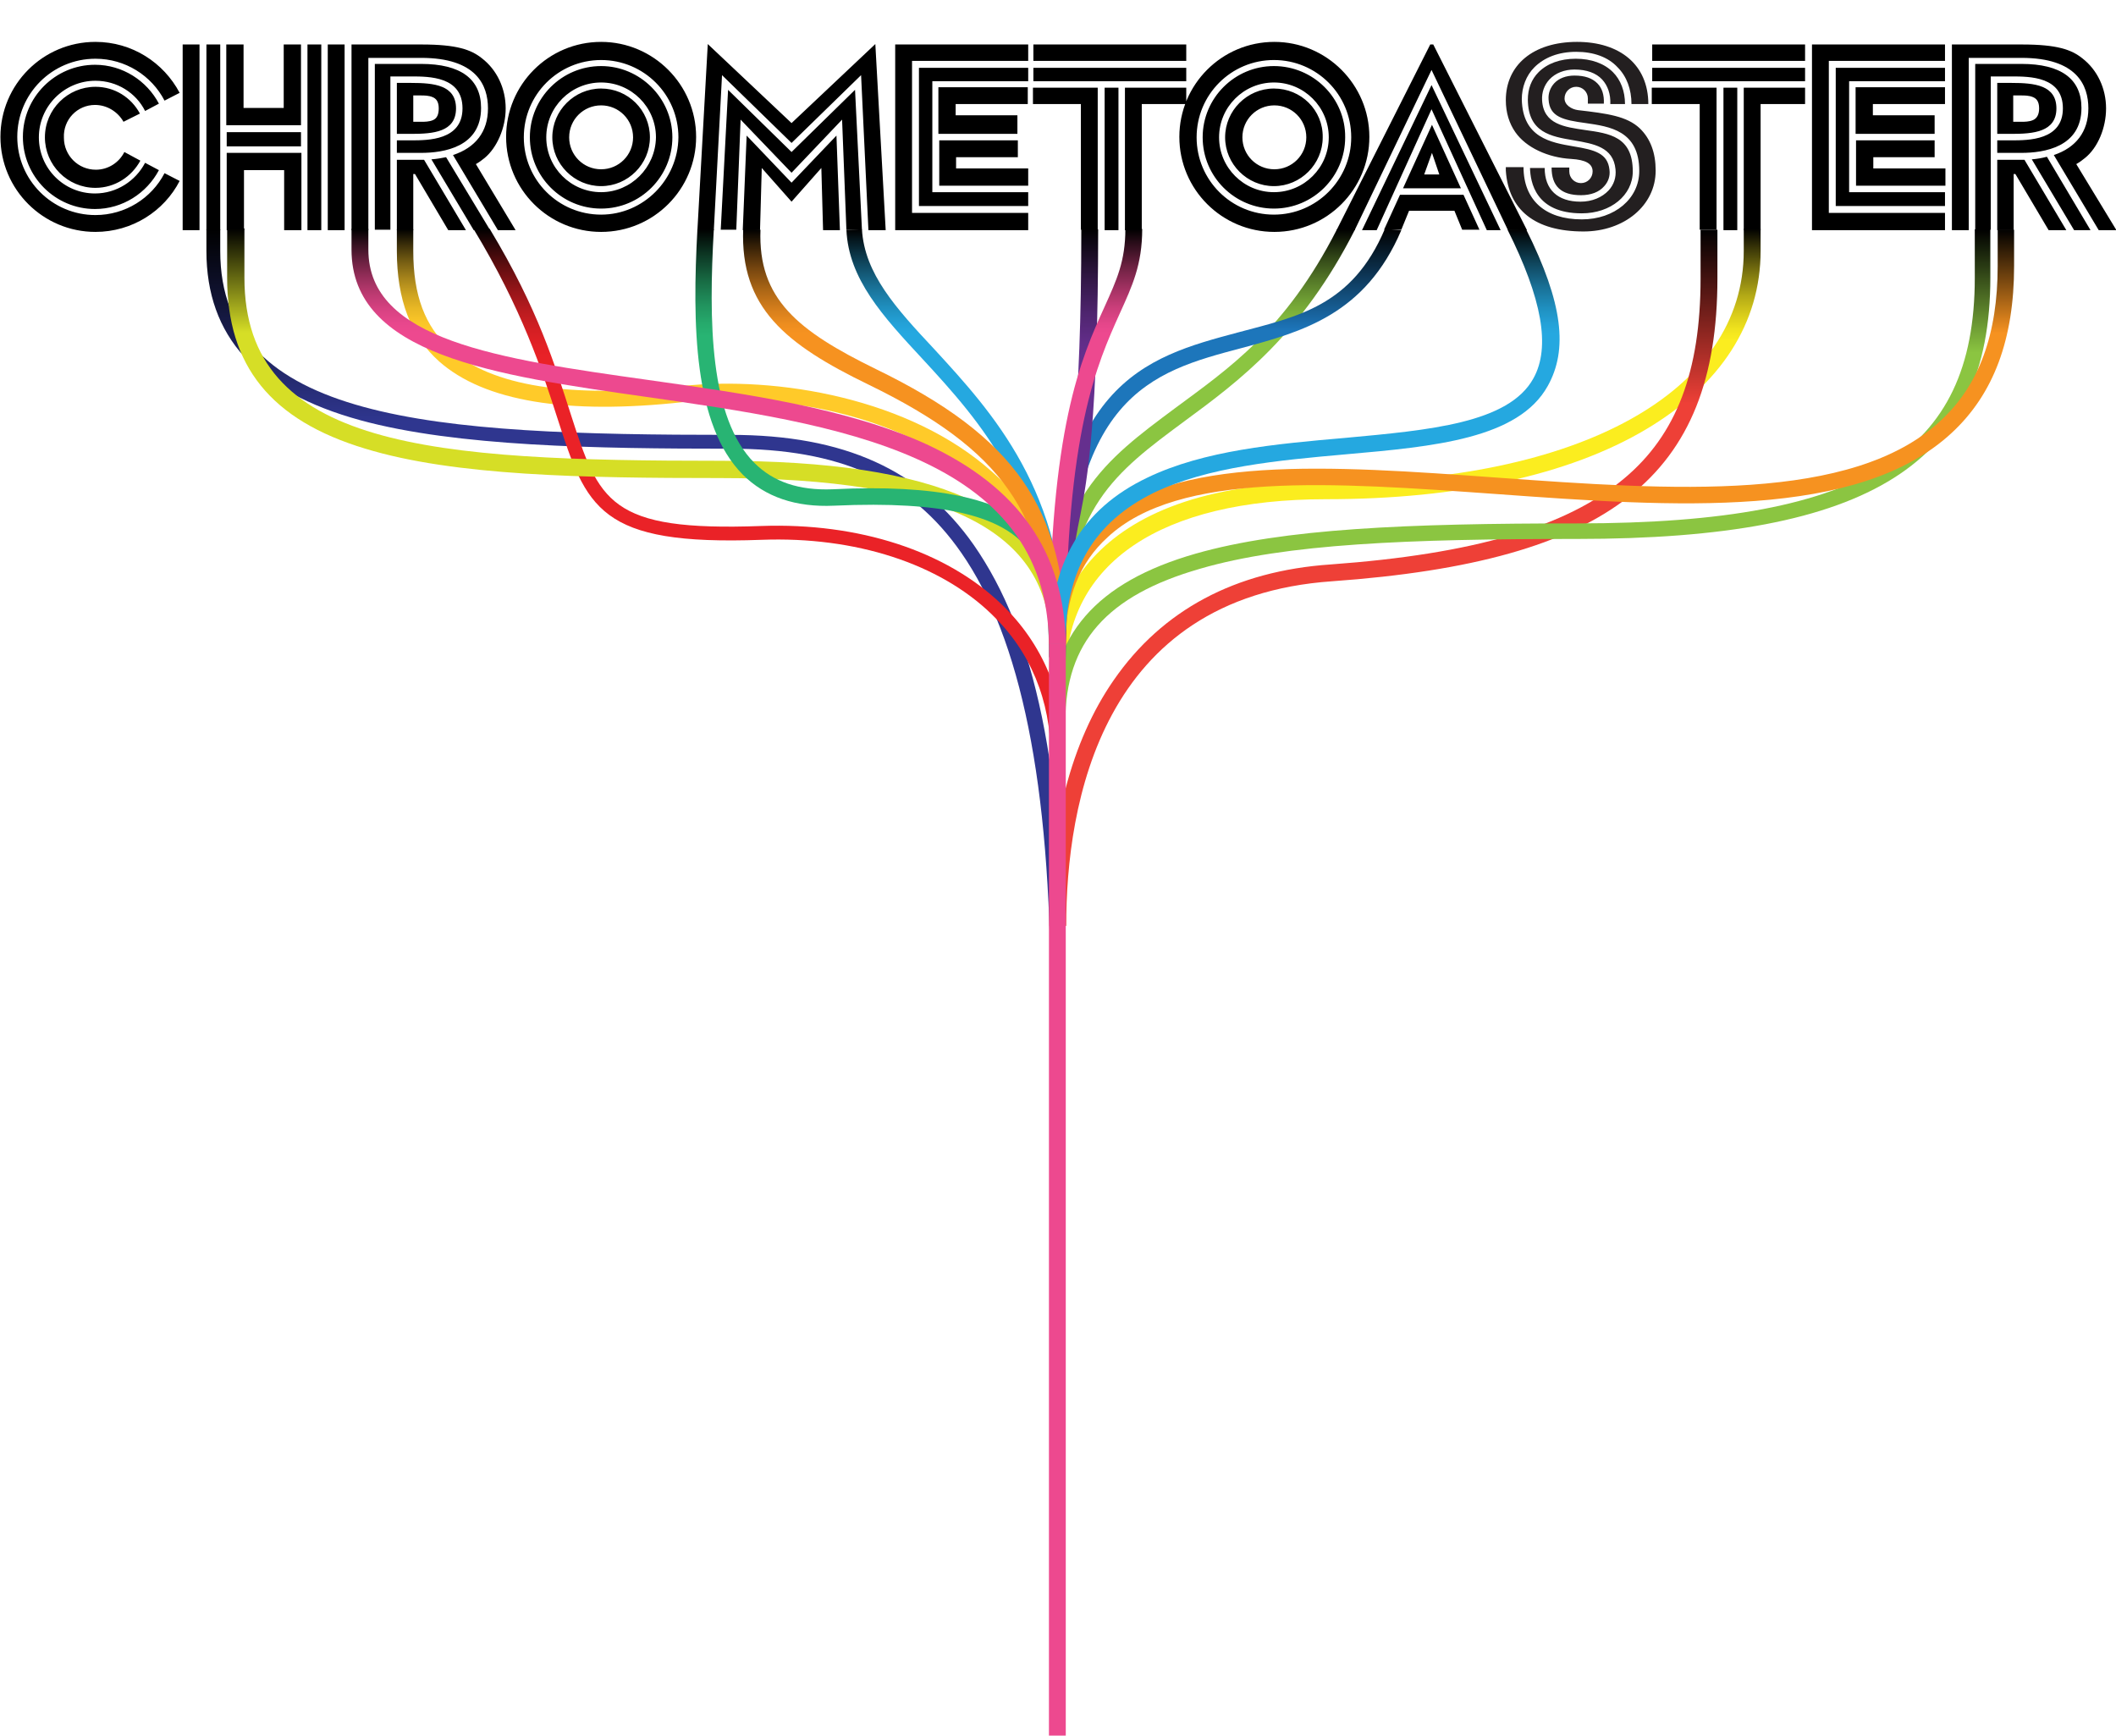
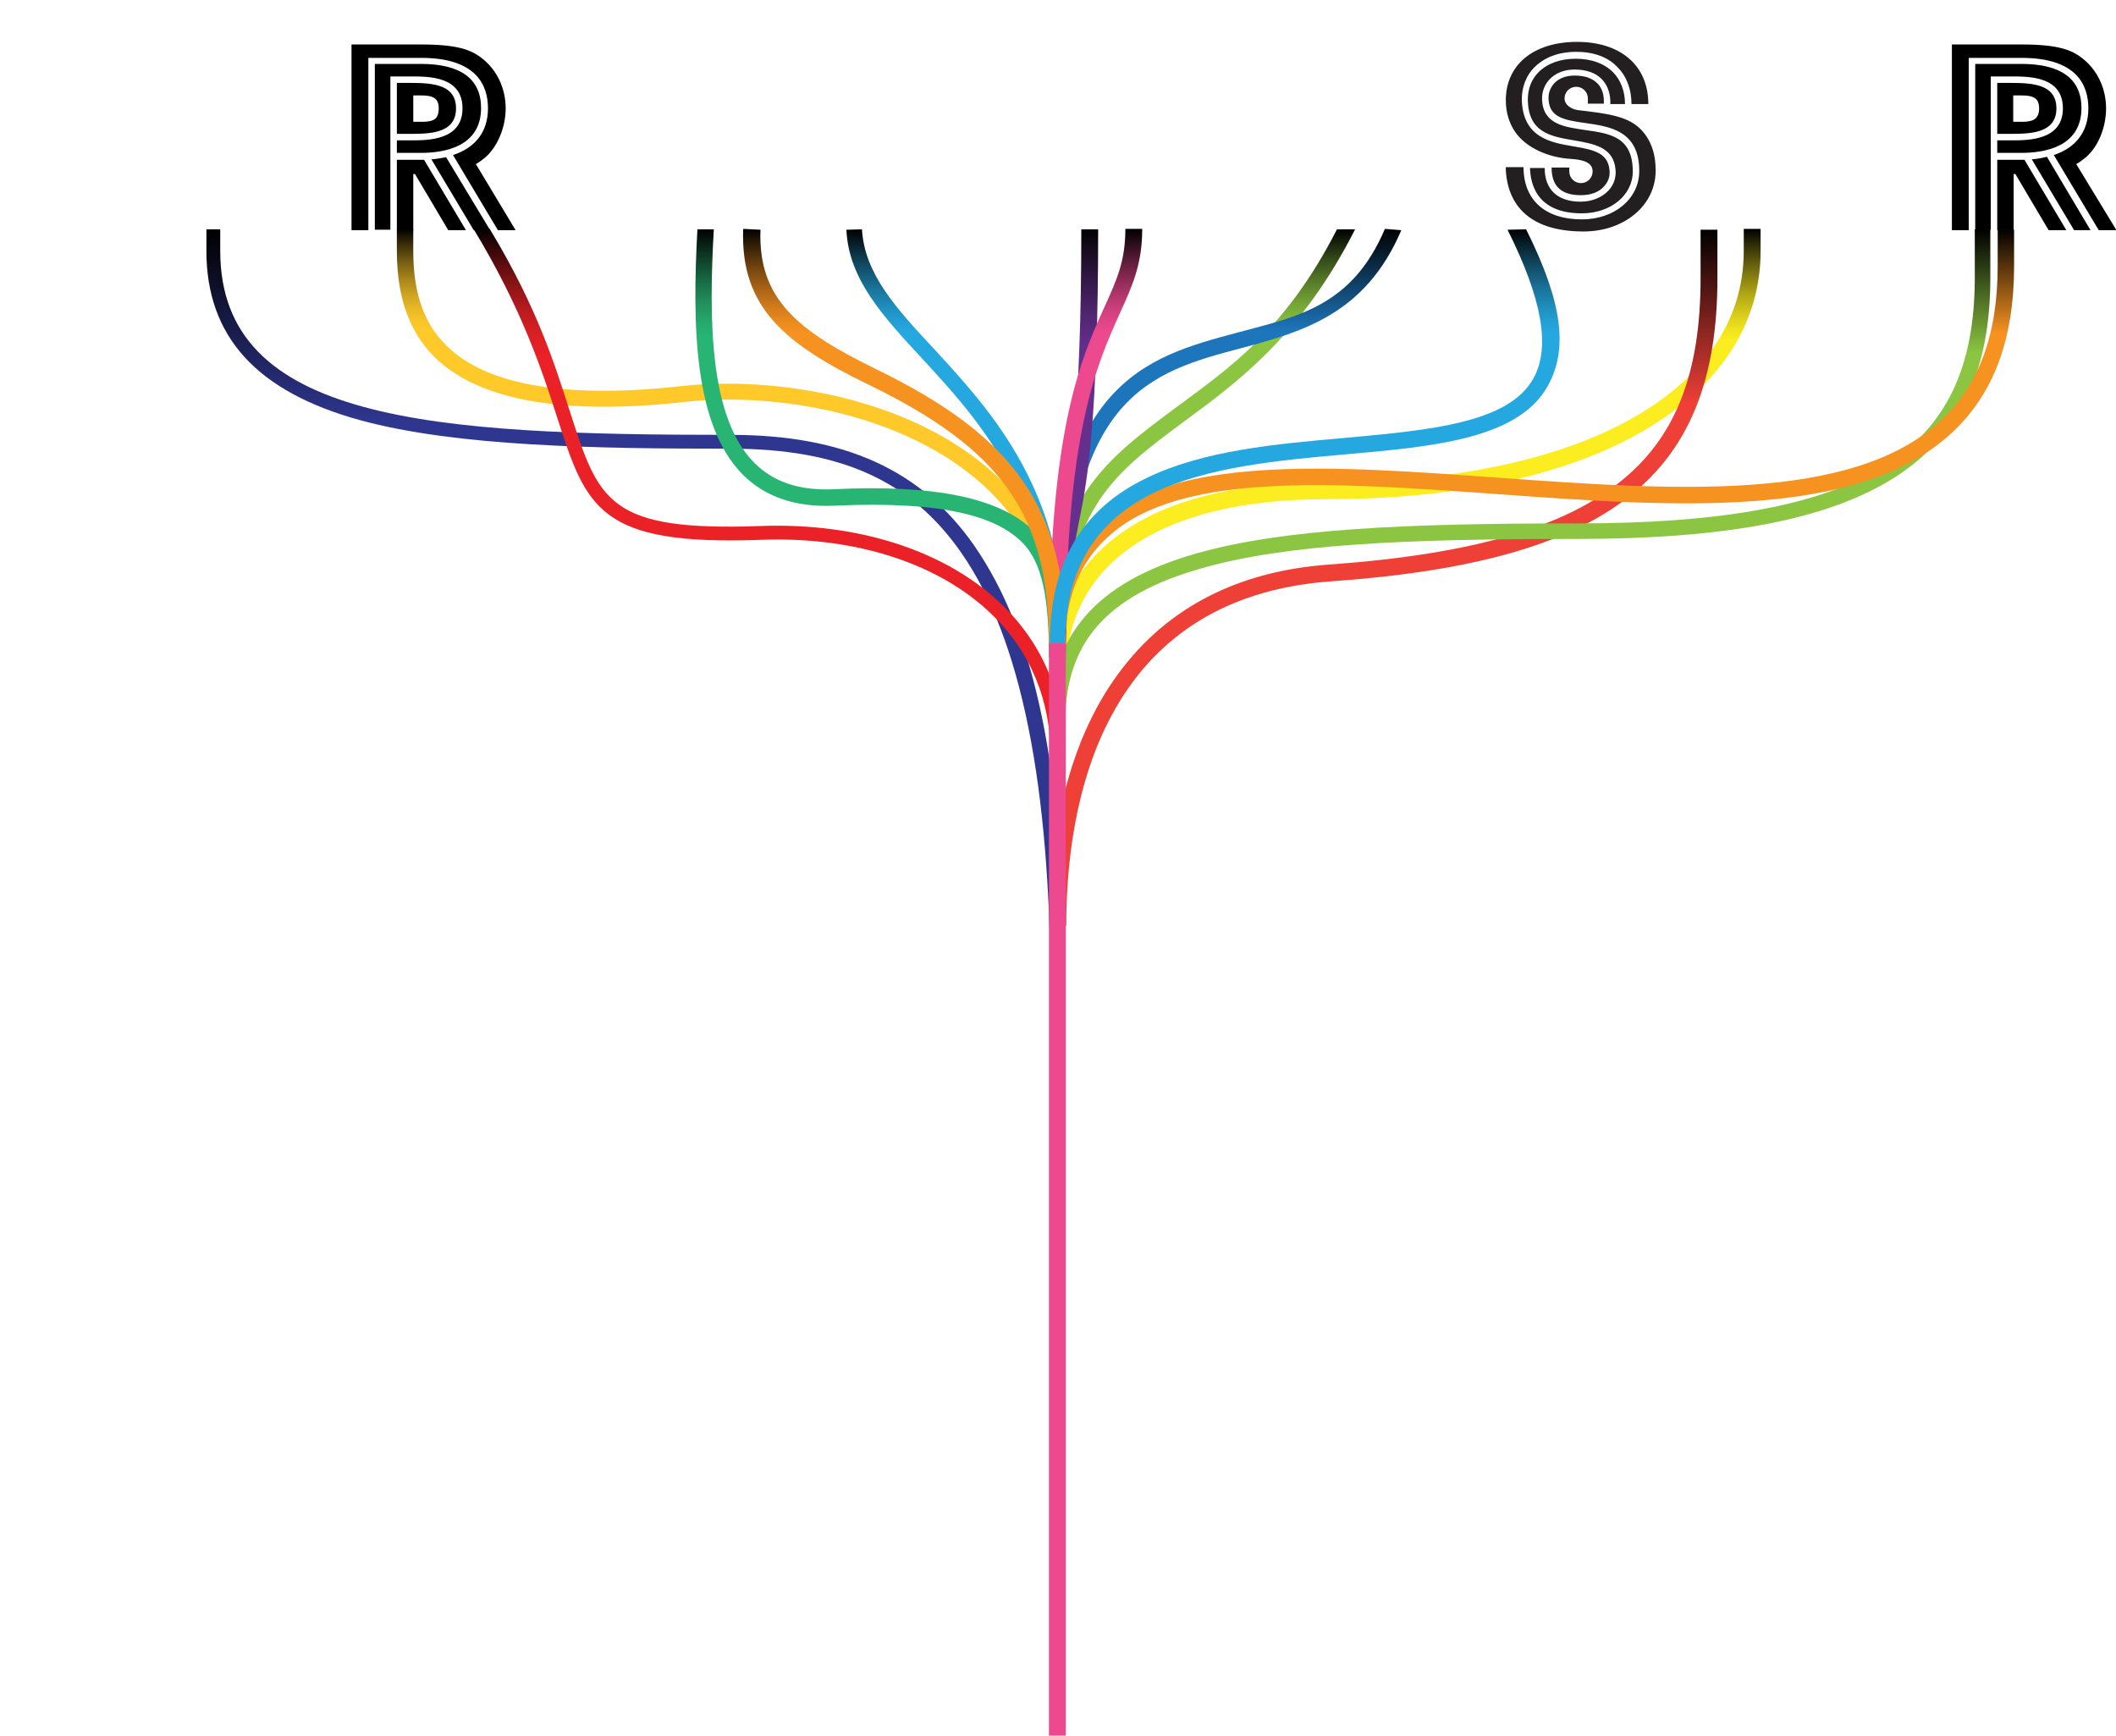
<svg xmlns="http://www.w3.org/2000/svg" viewBox="0 0 490 401.9" enable-background="new 0 0 490 401.9">
  <style type="text/css">.st0{fill:#231F20;} .st1{fill:url(#SVGID_1_);} .st2{fill:url(#SVGID_2_);} .st3{fill:url(#SVGID_3_);} .st4{fill:url(#SVGID_4_);} .st5{fill:url(#SVGID_5_);} .st6{fill:url(#SVGID_6_);} .st7{fill:url(#SVGID_7_);} .st8{fill:url(#SVGID_8_);} .st9{fill:url(#SVGID_9_);} .st10{fill:url(#SVGID_10_);} .st11{fill:url(#SVGID_11_);} .st12{fill:url(#SVGID_12_);} .st13{fill:url(#SVGID_13_);} .st14{fill:url(#SVGID_14_);} .st15{fill:url(#SVGID_15_);} .st16{fill:url(#SVGID_16_);} .st17{fill:url(#SVGID_17_);} .st18{fill:#ED498F;}</style>
-   <path d="M22 24.3c2.8 0 5.3 1.6 6.6 3.9l3.8-1.9c-2-3.7-5.8-6.2-10.3-6.2-6.4 0-11.7 5.2-11.7 11.7 0 6.4 5.2 11.7 11.7 11.7 4.5 0 8.4-2.6 10.4-6.3l-3.7-2c-1.2 2.4-3.7 4.1-6.6 4.1-4.1 0-7.4-3.3-7.4-7.4-.2-4.2 3.1-7.6 7.2-7.6zm14.8-.3c-2.8-5.3-8.4-9-14.8-9-9.2 0-16.7 7.5-16.7 16.7S12.8 48.4 22 48.4c6.4 0 12-3.7 14.8-9l-3.2-1.7c-2.2 4.2-6.6 7.1-11.6 7.1-7.2 0-13-5.8-13-13s5.9-13.1 13.1-13.1c5 0 9.4 2.8 11.5 7l3.2-1.7zm1.3 16.1c-3 5.8-9.1 9.7-16 9.7-10 0-18.1-8.1-18.1-18.1 0-10 8.1-18.1 18.1-18.1 6.9 0 13 3.9 16 9.7l3.5-1.8c-3.7-7-11-11.8-19.5-11.8-12.2 0-22 9.9-22 22 0 12.2 9.9 22 22 22 8.5 0 15.9-4.8 19.5-11.8l-3.5-1.8zM139.2 20.5c-6.2 0-11.3 5.1-11.3 11.3 0 6.2 5.1 11.3 11.3 11.3 6.2 0 11.3-5.1 11.3-11.3 0-6.3-5.1-11.3-11.3-11.3zm0 18.7c-4.1 0-7.4-3.3-7.4-7.4 0-4.1 3.3-7.4 7.4-7.4 4.1 0 7.4 3.3 7.4 7.4 0 4.1-3.3 7.4-7.4 7.4zm0-23.9c-9.1 0-16.5 7.4-16.5 16.5s7.4 16.5 16.5 16.5 16.5-7.4 16.5-16.5-7.5-16.5-16.5-16.5zm0 29.2c-7 0-12.7-5.7-12.7-12.7 0-7 5.7-12.7 12.7-12.7 7 0 12.7 5.7 12.7 12.7-.1 7-5.8 12.7-12.7 12.7zm0-34.8c-12.2 0-22 9.9-22 22 0 12.2 9.9 22 22 22 12.2 0 22-9.9 22-22s-9.9-22-22-22zm0 40c-9.9 0-17.9-8-17.9-17.9 0-9.9 8-17.9 17.9-17.9 9.9 0 17.9 8 17.9 17.9-.1 9.8-8.1 17.9-17.9 17.9zM295 20.5c-6.2 0-11.3 5.1-11.3 11.3 0 6.2 5.1 11.3 11.3 11.3 6.2 0 11.3-5.1 11.3-11.3.1-6.3-5-11.3-11.3-11.3zm.1 18.7c-4.1 0-7.4-3.3-7.4-7.4 0-4.1 3.3-7.4 7.4-7.4 4.1 0 7.4 3.3 7.4 7.4 0 4.1-3.3 7.4-7.4 7.4zm-.1-23.9c-9.1 0-16.5 7.4-16.5 16.5s7.4 16.5 16.5 16.5 16.5-7.4 16.5-16.5c.1-9.1-7.4-16.5-16.5-16.5zm0 29.2c-7 0-12.7-5.7-12.7-12.7 0-7 5.7-12.7 12.7-12.7 7 0 12.7 5.7 12.7 12.7 0 7-5.7 12.7-12.7 12.7zm.1-34.8c-12.2 0-22 9.9-22 22 0 12.2 9.9 22 22 22 12.2 0 22-9.9 22-22s-9.9-22-22-22zm-.1 40c-9.9 0-17.9-8-17.9-17.9 0-9.9 8-17.9 17.9-17.9 9.9 0 17.9 8 17.9 17.9 0 9.8-8 17.9-17.9 17.9zM183.3 35.2l-14.7-14.4-1.7 32.4h3.6l1-25.5L183.3 40 195 27.7l1 25.5h3.6L198 20.8l-14.7 14.4zm0-2.1l16.1-15.7 1.7 35.9h4l-2.4-43.1-19.4 18.3-19.4-18.3-2.4 43.1h3.8l1.9-35.9 16.1 15.7zm0 9.2l-10.4-10.9-.9 21.9h4l.4-14.4 6.9 7.8 6.9-7.8.4 14.4h3.9l-.8-21.9-10.4 10.9zM52.5 35.4v17.9h4V39.4h9.3v13.9h4V35.4H52.5zM69.7 29V10.3h-4V25h-9.3V10.3h-4V29h17.3zM47.8 10.3v43H51v-43h-3.2zm-5.5 0v43h3.9v-43h-3.9zm10.2 23.6h17.2v-3.3H52.5v3.3zm23.4-23.6v43h3.9v-43h-3.9zm-4.7 0v43h3.2v-43h-3.2zM255.8 53.3h3.2v-33h-3.2v33zm-16.5-29.2h11v29.1h3.9V20.3h-15v3.8zm21.2 29.2h3.9V24.1h10.3v-3.8h-14.2v33zm-21.2-34.5h35.4v-3.1h-35.4v3.1zm0-8.5v3.8h35.4v-3.8h-35.4zM399.1 53.3h3.2v-33h-3.2v33zm-16.5-29.2h11v29.1h3.9V20.3h-15v3.8zm21.2 29.2h3.9V24.1H418v-3.8h-14.2v33zm-21.2-34.5H418v-3.1h-35.4v3.1zm0-8.5v3.8H418v-3.8h-35.4zM338.3 43.6l-6.7-14.7-6.7 14.7h13.4zm-5-3.2h-3.5l1.8-5 1.7 5zm-9.1 4.7l-3.7 8.1h4l1.8-4.4h10.5l1.8 4.4h4l-3.7-8.1h-14.7zm-8.8 8.2h3.4l12.7-28 12.8 28h3.2l-16-33.6-16.1 33.6zm33.8 0h4.4l-21.7-43h-.7l-21.7 43h4.2l17.8-37.1 17.7 37.1zM207.3 10.3v43h30.8v-4h-26.9V14.1h26.9v-3.8h-30.8zM217.4 43h20.7v-4h-16.7v-2.6h14.3v-3.9h-18.2V43zm0-12h18.2v-4.3h-14.3v-2.6H238v-3.9h-20.7V31zm-4.6 16.7h25.3v-3.2h-22.2V18.8h22.2v-3.1h-25.3v32zM419.6 10.3v43h30.8v-4h-26.9V14.1h26.9v-3.8h-30.8zM429.8 43h20.7v-4h-16.7v-2.6H448v-3.9h-18.2V43zm0-12H448v-4.3h-14.3v-2.6h16.7v-3.9h-20.7V31zm-4.7 16.7h25.3v-3.2h-22.2V18.8h22.2v-3.1h-25.3v32z" />
  <path class="st0" d="M366.3 49.4c6.7 0 11.8-4.2 11.8-9.7 0-8.1-5.4-8.8-11.1-9.6-4.7-.7-9.6-1.3-9.9-6.9-.1-1.8.5-3.5 1.7-4.8 1.4-1.5 3.5-2.3 5.8-2.3 2.8 0 5 .8 6.4 2.3 1.3 1.4 2 3.4 1.9 5.7h3.4c0-3-1-5.6-2.8-7.4-2-2-5-3.1-8.6-3.1-3.6 0-6.6 1.1-8.6 3.1-1.7 1.7-2.5 3.9-2.5 6.4.1 7.6 5.3 8.5 10.7 9.4 4.5.8 9.1 1.5 9.6 6.7.2 1.9-.4 3.6-1.6 4.9-1.5 1.6-3.8 2.6-6.5 2.6-5.3 0-8.3-2.8-8.3-7.8h-3.4c.1 3.2 1.2 10.5 12 10.5zm-.2-4.2c2.3 0 4.2-.7 5.4-2.1.9-1 1.4-2.3 1.2-3.8-.4-3.8-3.4-4.6-8.3-5.4-5.3-.9-11.8-2-12-10.9 0-2.8 1-5.5 2.9-7.4 2.3-2.3 5.6-3.6 9.7-3.6 4 0 7.4 1.2 9.6 3.6 2.1 2.1 3.2 5.1 3.2 8.5h3.9c0-9.1-6.6-14.4-16.5-14.4-10.2 0-16.5 5.4-16.5 13.5 0 2.9.8 5.4 2.2 7.4 2.5 3.6 7.6 5.9 12.9 6.2 3.4.2 5 1.1 5 2.9 0 1.5-1.2 2.7-2.7 2.7-1.5 0-2.7-1.2-2.7-2.7v-.9h-4.1c0 4.3 2.2 6.4 6.8 6.4zm13.6-15.5c-3-2.8-7.4-3.4-14.3-4.2-1.5-.2-3.1-1.2-3.1-2.7 0-1.5 1.2-2.7 2.7-2.7 1.5 0 2.7 1.2 2.7 2.7V24h3.7c.1-2-.4-3.6-1.5-4.7-1.2-1.2-2.9-1.8-5.3-1.8-1.9 0-3.6.6-4.7 1.8-.9 1-1.4 2.3-1.3 3.7.2 4.1 3.4 4.8 8.6 5.5 5.5.8 12.4 1.7 12.4 11.1 0 6.4-5.7 11.2-13.3 11.2-8.5 0-13.5-4.5-13.5-12.1h-4.1v.8c.6 9.1 6.7 14.1 18 14.1 9.4 0 16.7-6 16.7-14.1 0-4.1-1.2-7.4-3.7-9.8z" />
  <path d="M99.9 36.9l9.8 16.4h3.8l-10.2-16.9c-1 .2-2.1.4-3.4.5zm-2.4.1h-5.6v16.3h3.8v-13h.4l7.7 13h4.1L98.2 37h-.7zm0-23.6c12.8 0 15.5 6.3 15.5 11.7 0 5.4-2.9 9.1-8.1 10.8l10.4 17.4h4.1L110.2 38c.7-.4 1.4-.9 2-1.4 2.9-2.4 4.9-7 4.9-11.5 0-4.6-2-8.9-5.5-11.6-2.5-2-5.8-3.2-14-3.2H81.4v43h3.9V13.4h12.2zm-2.3 4.3c4.2 0 11.9 0 11.9 7.4s-8 7.4-11.9 7.4h-3.3v2.9h5.6c5.2 0 13.9-1.3 13.9-10.4 0-6.7-4.7-10.2-13.9-10.2H86.8v38.4h3.6V17.7h4.8zm10.4 7.4c0-5.4-5.1-5.9-10.4-5.9h-3.3V31h3.3c5.1 0 10.4-.4 10.4-5.9zm-9.9-3h1.7c.8 0 1.9 0 2.8.4.7.3 1.4.9 1.4 2.6 0 1.4-.4 2.3-1.3 2.7-.9.4-2 .4-2.6.4h-2v-6.1zM470.5 36.9l9.8 16.4h3.8l-10.1-17c-1.1.3-2.3.5-3.5.6zm-2.4.1h-5.6v16.3h3.8v-13h.4l7.7 13h4.1L468.8 37h-.7zm0-23.6c12.8 0 15.5 6.3 15.5 11.7 0 5.4-2.9 9.1-8 10.8L486 53.3h4.1L480.8 38c.7-.4 1.4-.9 2-1.4 3-2.4 4.9-7 4.9-11.5 0-4.6-2-8.9-5.5-11.6-2.5-2-5.8-3.2-14-3.2H452v43h3.9V13.4h12.2zm-2.3 4.3c4.2 0 11.9 0 11.9 7.4s-8 7.4-11.9 7.4h-3.3v2.9h5.6c5.2 0 13.9-1.3 13.9-10.4 0-6.7-4.7-10.2-13.9-10.2h-10.7v38.4h3.6V17.7h4.8zm10.4 7.4c0-5.4-5.1-5.9-10.4-5.9h-3.3V31h3.3c5 0 10.4-.4 10.4-5.9zm-9.9-3h1.7c.8 0 1.9 0 2.8.4.7.3 1.4.9 1.4 2.6 0 1.4-.5 2.3-1.4 2.7-.9.4-2 .4-2.6.4h-2v-6.1z" />
  <linearGradient id="SVGID_1_" gradientUnits="userSpaceOnUse" x1="147.144" y1="231.086" x2="147.144" y2="53.092">
    <stop offset=".75" stop-color="#2F368F" />
    <stop offset="1" />
  </linearGradient>
  <path class="st1" d="M246.5 231.1h-3.2c0-49.6-6.9-83.3-20.7-103.1-11.6-16.7-28-24.1-53.5-24.1-31.1 0-63.4-.5-85.7-6.6-24-6.6-35.6-19.4-35.6-39.2v-5H51v5c0 39.5 49 42.6 118.2 42.6 26.3 0 44.1 8.1 56.3 25.5 14.1 20.3 21 51.1 21 104.9z" />
  <linearGradient id="SVGID_2_" gradientUnits="userSpaceOnUse" x1="325.313" y1="156.28" x2="325.313" y2="52.959">
    <stop offset=".75" stop-color="#FBED1F" />
    <stop offset=".771" stop-color="#F2E51E" />
    <stop offset=".806" stop-color="#DACD1B" />
    <stop offset=".851" stop-color="#B2A816" />
    <stop offset=".902" stop-color="#7B740F" />
    <stop offset=".96" stop-color="#353207" />
    <stop offset="1" />
  </linearGradient>
  <path class="st2" d="M246.8 156.3h-3.9c0-13.4 6.3-44.6 64.2-44.6 58.8 0 96.7-21 96.7-53.6V53h3.9v5.1c0 16.7-9.2 31-26.5 41.3-17.8 10.6-43.5 16.2-74.1 16.2-38.3 0-60.3 14.8-60.3 40.7z" />
  <linearGradient id="SVGID_3_" gradientUnits="userSpaceOnUse" x1="169.311" y1="147.272" x2="169.311" y2="53.092">
    <stop offset=".75" stop-color="#FFCA29" />
    <stop offset=".774" stop-color="#F9C528" />
    <stop offset=".805" stop-color="#E9B825" />
    <stop offset=".84" stop-color="#CEA321" />
    <stop offset=".878" stop-color="#A8851B" />
    <stop offset=".919" stop-color="#775F13" />
    <stop offset=".961" stop-color="#3D300A" />
    <stop offset="1" />
  </linearGradient>
  <path class="st3" d="M246.7 147.3h-3.8c.4-13.9-5-25.7-15.5-35.2-18.3-16.4-47.9-21.4-69.1-19-27.2 3-46.2-.2-56.6-9.4-6.6-5.9-9.8-14.3-9.8-25.6v-5h3.8v5c0 10.3 2.7 17.5 8.6 22.8 9.5 8.5 27.6 11.4 53.6 8.5 22-2.4 52.9 2.8 72 20 11.4 10.1 17.2 22.8 16.8 37.9z" />
  <linearGradient id="SVGID_4_" gradientUnits="userSpaceOnUse" x1="178.098" y1="175.086" x2="178.098" y2="52.959">
    <stop offset=".75" stop-color="#EA2227" />
    <stop offset=".775" stop-color="#E42126" />
    <stop offset=".808" stop-color="#D41F23" />
    <stop offset=".845" stop-color="#B91B1F" />
    <stop offset=".885" stop-color="#931518" />
    <stop offset=".928" stop-color="#620E10" />
    <stop offset=".972" stop-color="#280607" />
    <stop offset="1" />
  </linearGradient>
  <path class="st4" d="M246.6 175.1h-3.3c0-12.9-4.7-24.3-13.7-32.9-12.1-11.7-31.5-18-53.2-17.2-37.8 1.4-40.6-7.3-47.4-28.4-3.4-10.6-8.2-25.2-19.3-43.5l3.7-.1c11.3 18.7 15.2 31.9 18.7 42.7 6.6 20.5 8.9 27.4 44.2 26.1 22.6-.8 42.8 5.8 55.6 18.1 9.6 9.2 14.7 21.4 14.7 35.2z" />
  <linearGradient id="SVGID_5_" gradientUnits="userSpaceOnUse" x1="278.393" y1="147.272" x2="278.393" y2="53.092">
    <stop offset=".75" stop-color="#8BC541" />
    <stop offset=".776" stop-color="#85BC3E" />
    <stop offset=".818" stop-color="#73A436" />
    <stop offset=".87" stop-color="#577C29" />
    <stop offset=".932" stop-color="#314517" />
    <stop offset="1" />
  </linearGradient>
  <path class="st5" d="M246.7 147.3H243c.3-31.4 13-40.8 29-52.7 12.4-9.2 25.6-18 37.6-41.5h4.2c-12.3 24.3-26.8 35.1-39.6 44.5-15.8 11.7-27.2 20.1-27.5 49.7z" />
  <linearGradient id="SVGID_6_" gradientUnits="userSpaceOnUse" x1="283.744" y1="147.272" x2="283.744" y2="52.959">
    <stop offset=".75" stop-color="#1D76BB" />
    <stop offset="1" />
  </linearGradient>
  <path class="st6" d="M246.7 147.3H243c0-58.7 22.3-64.6 43.6-70.3 13.9-3.7 26.5-6.1 34.1-24l3.8.3c-8.3 19.5-22.9 23.5-37 27.3-20.8 5.5-40.8 10.8-40.8 66.7z" />
  <linearGradient id="SVGID_7_" gradientUnits="userSpaceOnUse" x1="149.61" y1="149.135" x2="149.61" y2="52.959">
    <stop offset=".75" stop-color="#D6DE26" />
    <stop offset="1" />
  </linearGradient>
-   <path class="st7" d="M246.7 149.1h-3.5c0-26.2-24.4-38.4-76.6-38.4-31.5 0-61.4-.5-82-6.8-21.9-6.6-32-19.2-32-39.6V52.9h4v11.4c0 39.5 43.6 42.4 110.1 42.4 25.3 0 44 2.8 57.2 8.7 15.4 7 22.8 18.3 22.8 33.7z" />
  <linearGradient id="SVGID_8_" gradientUnits="userSpaceOnUse" x1="320.264" y1="214.369" x2="320.264" y2="53.122">
    <stop offset=".75" stop-color="#EE4037" />
    <stop offset="1" />
  </linearGradient>
  <path class="st8" d="M246.9 214.4H243c0-23.2 5.1-42.8 14.9-56.9 11.2-16.2 28.1-25.3 50.3-26.8 33-2.4 54.6-8.7 67.9-19.9 12.1-10.1 17.7-24.8 17.7-46.3V53.2h3.9v11.3c0 45.9-25 65.5-89.2 70.1-53.6 3.7-61.6 51.6-61.6 79.8z" />
  <linearGradient id="SVGID_9_" gradientUnits="userSpaceOnUse" x1="352.055" y1="167.145" x2="352.055" y2="53.164">
    <stop offset=".75" stop-color="#8BC541" />
    <stop offset="1" />
  </linearGradient>
  <path class="st9" d="M246.7 167.1h-3.6c0-19.9 10.7-32.3 33.8-38.9 20.3-5.8 48.9-7 88.3-7 34.1 0 56.8-4.3 71.4-13.5 14.1-8.9 20.7-22.7 20.7-43.4V53.1h3.6v11.2c0 43-27.7 60.5-95.7 60.5-39.1 0-67.4 1.1-87.3 6.9-21.6 6.2-31.2 17.1-31.2 35.4z" />
  <linearGradient id="SVGID_10_" gradientUnits="userSpaceOnUse" x1="203.813" y1="152.202" x2="203.813" y2="53.072">
    <stop offset=".75" stop-color="#28B473" />
    <stop offset=".777" stop-color="#26AB6D" />
    <stop offset=".822" stop-color="#21935E" />
    <stop offset=".879" stop-color="#186B44" />
    <stop offset=".944" stop-color="#0C3422" />
    <stop offset="1" />
  </linearGradient>
  <path class="st10" d="M246.6 152.2h-3.7c0-13.4-1.4-22-6.4-26.8-5.7-5.5-17.1-9.5-43.4-8.3-8.8.4-15.9-2-21.1-7.2-11.4-11.5-11.7-34.8-10.5-56.8h3.8c-1.2 21.2-1 43.7 9.4 54.1 4.4 4.4 10.3 6.4 18.1 6.1 24.2-1.2 38.7 2.2 46.2 9.3 6.1 5.7 7.6 15.2 7.6 29.6z" />
  <linearGradient id="SVGID_11_" gradientUnits="userSpaceOnUse" x1="221.344" y1="149.135" x2="221.344" y2="53.092">
    <stop offset=".75" stop-color="#25A8E0" />
    <stop offset=".773" stop-color="#24A1D7" />
    <stop offset=".811" stop-color="#1F8FBF" />
    <stop offset=".86" stop-color="#197197" />
    <stop offset=".916" stop-color="#104860" />
    <stop offset=".978" stop-color="#04141A" />
    <stop offset="1" />
  </linearGradient>
  <path class="st11" d="M246.7 149.1H243c0-33.8-16.1-51.6-29.3-65.9-9.3-10-17.2-18.6-17.7-30l3.6-.1c.6 10.3 7.9 18.3 16.7 27.7 13.6 14.8 30.4 33.1 30.4 68.3z" />
  <linearGradient id="SVGID_12_" gradientUnits="userSpaceOnUse" x1="248.752" y1="169.444" x2="248.752" y2="53.067">
    <stop offset=".75" stop-color="#652F8E" />
    <stop offset=".783" stop-color="#5F2C85" />
    <stop offset=".836" stop-color="#4D246D" />
    <stop offset=".903" stop-color="#311745" />
    <stop offset=".981" stop-color="#0A050E" />
    <stop offset="1" />
  </linearGradient>
  <path class="st12" d="M246.7 169.4h-3.5c0-26.6 1.6-42.1 3.2-51.4 1.2-6.9 4-21.5 4-64.9h3.9c0 44-2.6 58.5-4.1 66-3.4 16.6-3.5 24.3-3.5 50.3z" />
  <linearGradient id="SVGID_13_" gradientUnits="userSpaceOnUse" x1="253.713" y1="149.135" x2="253.713" y2="53.092">
    <stop offset=".75" stop-color="#ED498F" />
    <stop offset=".772" stop-color="#E4468A" />
    <stop offset=".809" stop-color="#CC3F7B" />
    <stop offset=".855" stop-color="#A43263" />
    <stop offset=".909" stop-color="#6D2142" />
    <stop offset=".969" stop-color="#270C18" />
    <stop offset="1" />
  </linearGradient>
  <path class="st13" d="M246.8 149.1H243c0-50 7.4-66.2 12.8-78.1 2.8-6.2 4.8-10.5 4.8-18h3.9c0 8.3-2.3 13.2-5.2 19.6-5.2 11.6-12.5 27.4-12.5 76.5z" />
  <linearGradient id="SVGID_14_" gradientUnits="userSpaceOnUse" x1="209.401" y1="149.135" x2="209.401" y2="53.092">
    <stop offset=".75" stop-color="#F69220" />
    <stop offset=".772" stop-color="#ED8D1F" />
    <stop offset=".807" stop-color="#D57E1C" />
    <stop offset=".852" stop-color="#AD6716" />
    <stop offset=".905" stop-color="#76460F" />
    <stop offset=".963" stop-color="#301D06" />
    <stop offset="1" />
  </linearGradient>
  <path class="st14" d="M246.8 149.1h-3.9c0-29.9-10.9-45-41.7-60-19.4-9.4-29.8-17.9-29.1-36.1l4 .2c-.6 16 8.6 23.4 26.8 32.3 32.1 15.6 43.9 32.3 43.9 63.6z" />
  <linearGradient id="SVGID_15_" gradientUnits="userSpaceOnUse" x1="354.708" y1="149.135" x2="354.708" y2="53.164">
    <stop offset=".75" stop-color="#F69220" />
    <stop offset="1" />
  </linearGradient>
  <path class="st15" d="M246.7 149.1h-3.6c0-11.8 3.7-21 10.7-27.5 17.6-16.4 54.2-13.8 92.9-11 40.4 2.9 82.2 5.9 102.7-13.2 8.9-8.2 13.2-20 13.2-35.8v-8.4h3.8v8.4c0 16.9-4.7 29.6-14.4 38.6-21.7 20.2-64.3 17.2-105.5 14.2-37.9-2.7-73.6-5.3-90 10-6.4 5.8-9.8 13.9-9.8 24.7z" />
  <linearGradient id="SVGID_16_" gradientUnits="userSpaceOnUse" x1="302.22" y1="149.135" x2="302.22" y2="53.14">
    <stop offset=".75" stop-color="#25A8E0" />
    <stop offset=".773" stop-color="#24A1D7" />
    <stop offset=".811" stop-color="#1F8FBF" />
    <stop offset=".86" stop-color="#197197" />
    <stop offset=".916" stop-color="#104860" />
    <stop offset=".978" stop-color="#04141A" />
    <stop offset="1" />
  </linearGradient>
  <path class="st16" d="M246.7 149.1h-3.6c0-18.6 7.3-31.2 22.6-38.5 13.1-6.3 29.7-7.8 45.8-9.2 19.5-1.8 37.9-3.4 43.6-13.8 4-7.2 2-18.4-6-34.4l4.3-.1c8.6 17.2 9.7 27.9 5 36.3-6.8 12.2-26.2 14-46.7 15.8-15.8 1.4-32 2.9-44.5 8.9-13.8 6.8-20.5 17.9-20.5 35z" />
  <linearGradient id="SVGID_17_" gradientUnits="userSpaceOnUse" x1="164.101" y1="149.135" x2="164.101" y2="53.092">
    <stop offset=".75" stop-color="#ED498F" />
    <stop offset=".775" stop-color="#E7478C" />
    <stop offset=".807" stop-color="#D74282" />
    <stop offset=".844" stop-color="#BC3A71" />
    <stop offset=".884" stop-color="#962E5A" />
    <stop offset=".927" stop-color="#651F3D" />
    <stop offset=".971" stop-color="#2B0D1A" />
    <stop offset="1" />
  </linearGradient>
-   <path class="st17" d="M246.8 149.1h-3.9c-.4-44-49.8-51-93.3-57.2-35.1-5-68.2-9.7-68.2-34.1V53h3.9v4.8c0 21 30.1 25.3 64.9 30.2 22.6 3.2 46.1 6.5 64.4 14.9 21.3 9.9 31.9 25 32.2 46.2z" />
  <path class="st18" d="M246.8 403.1h-3.9V149h3.9z" />
</svg>